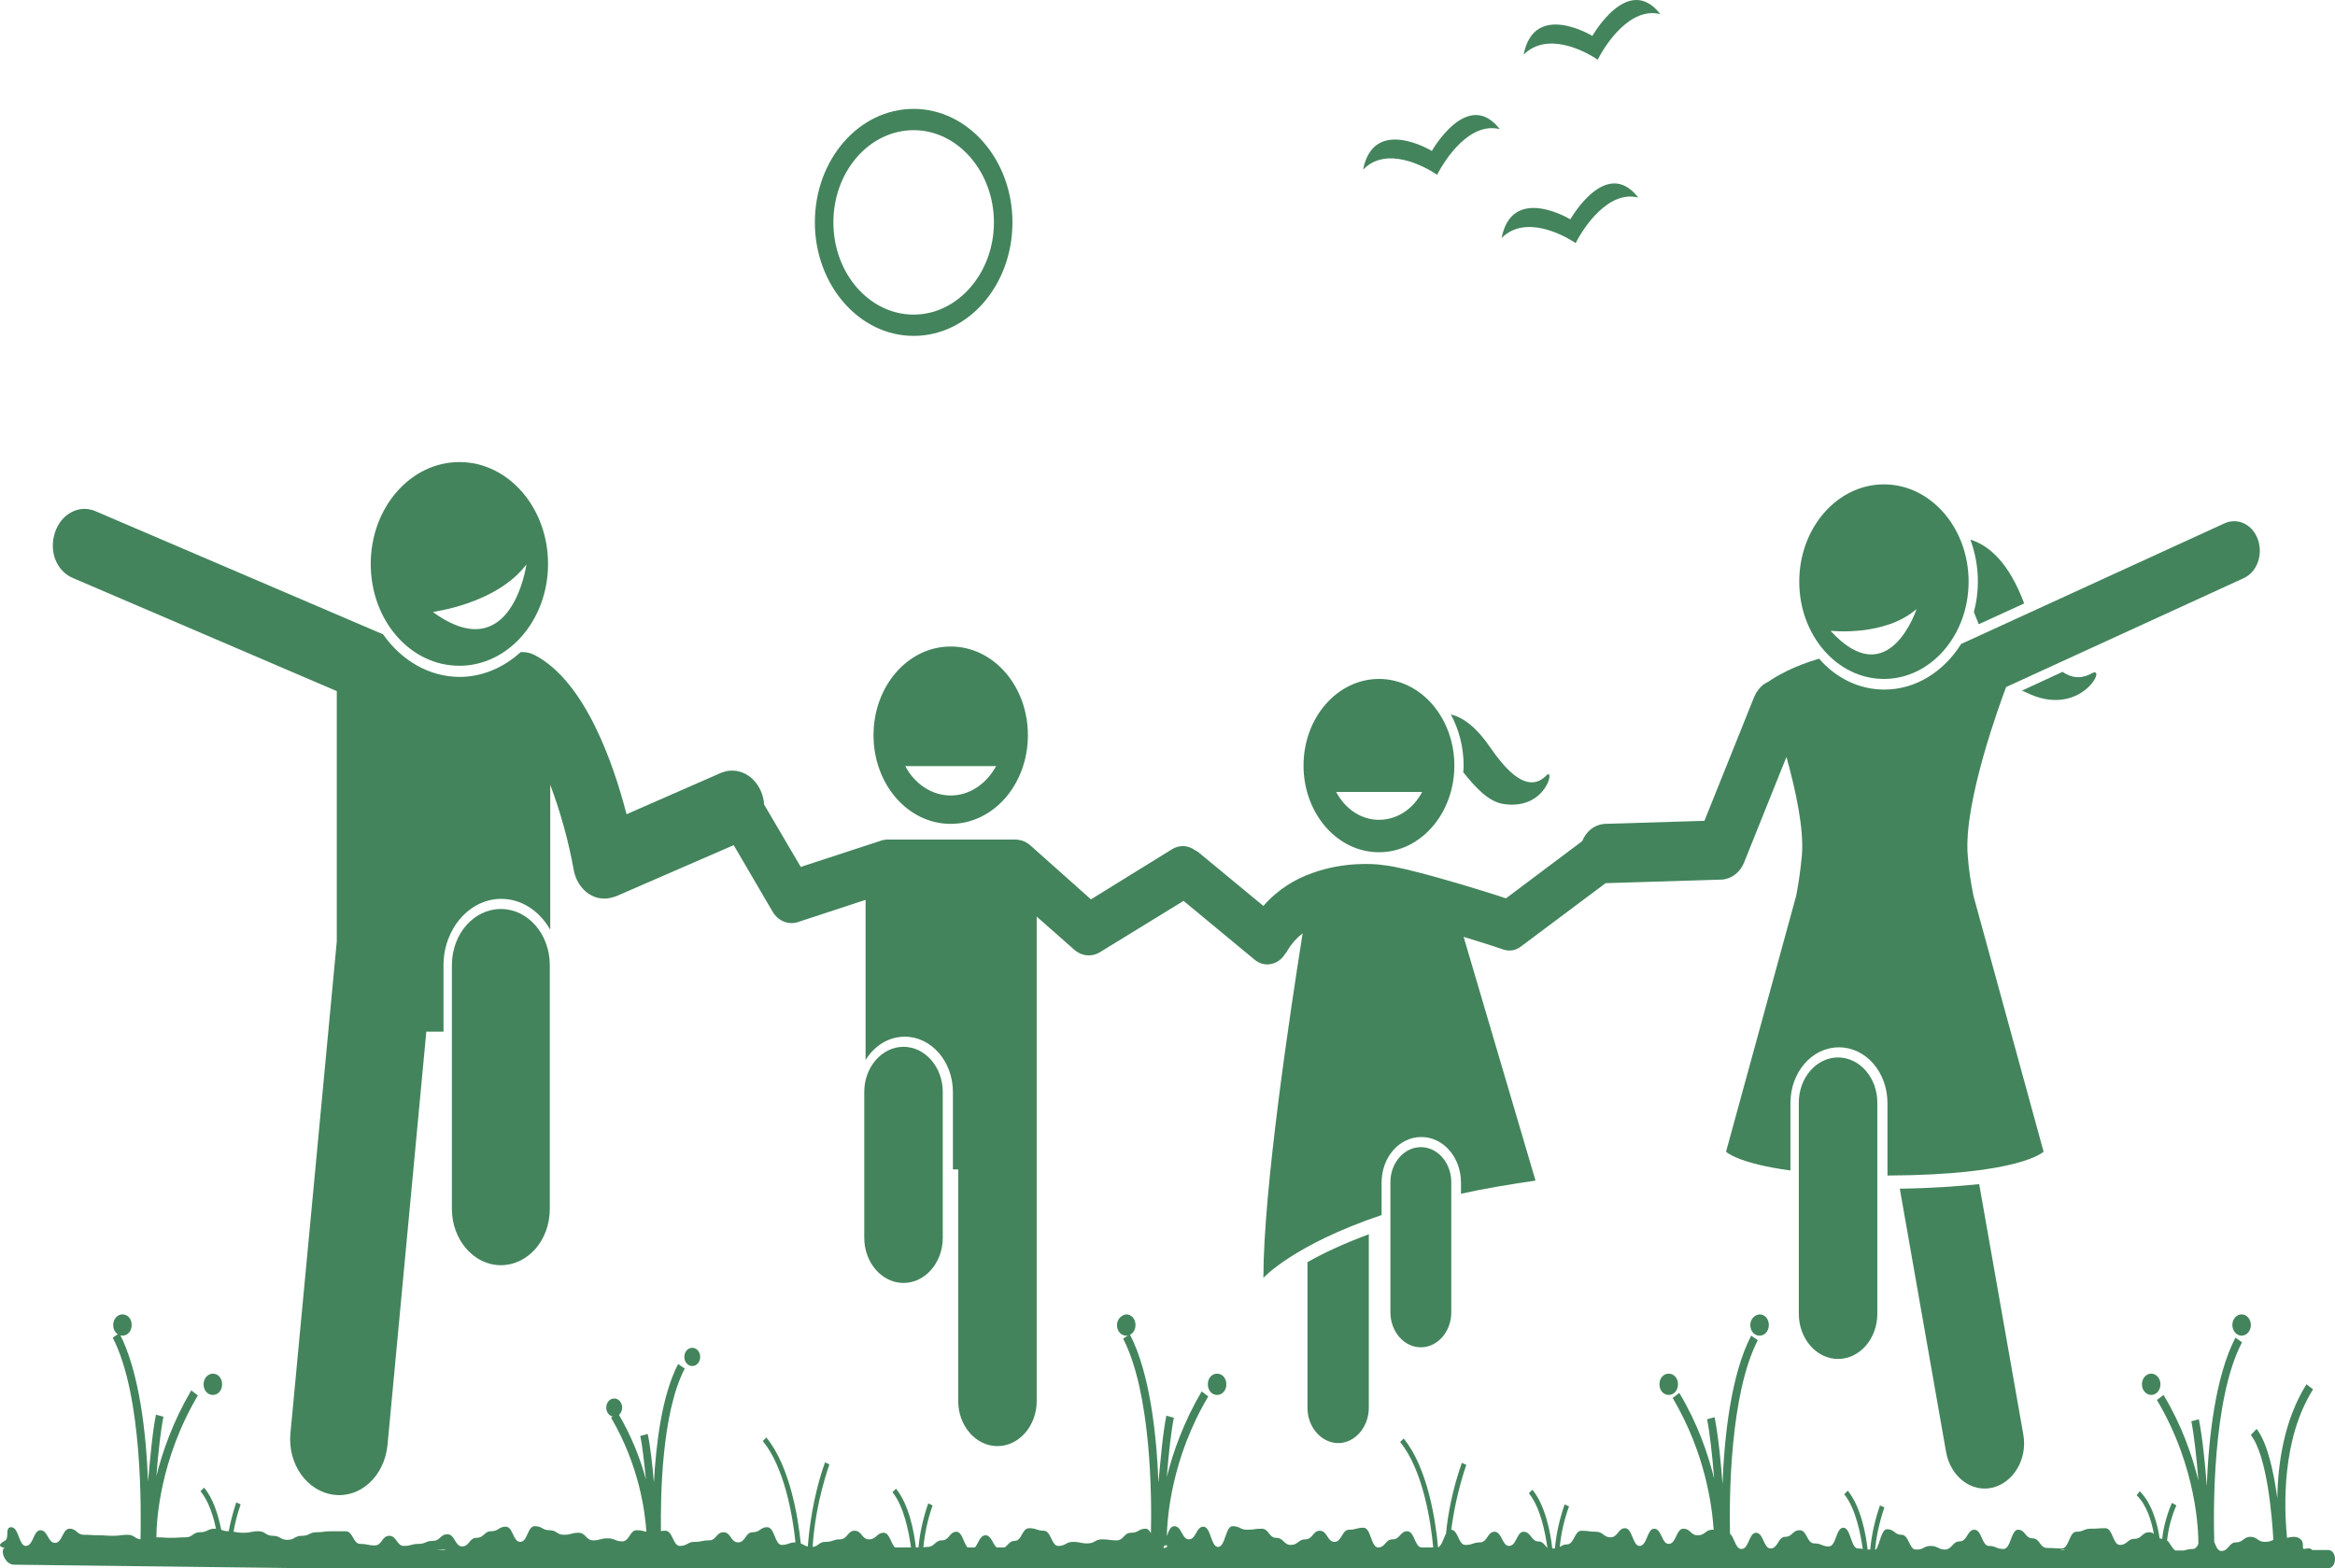
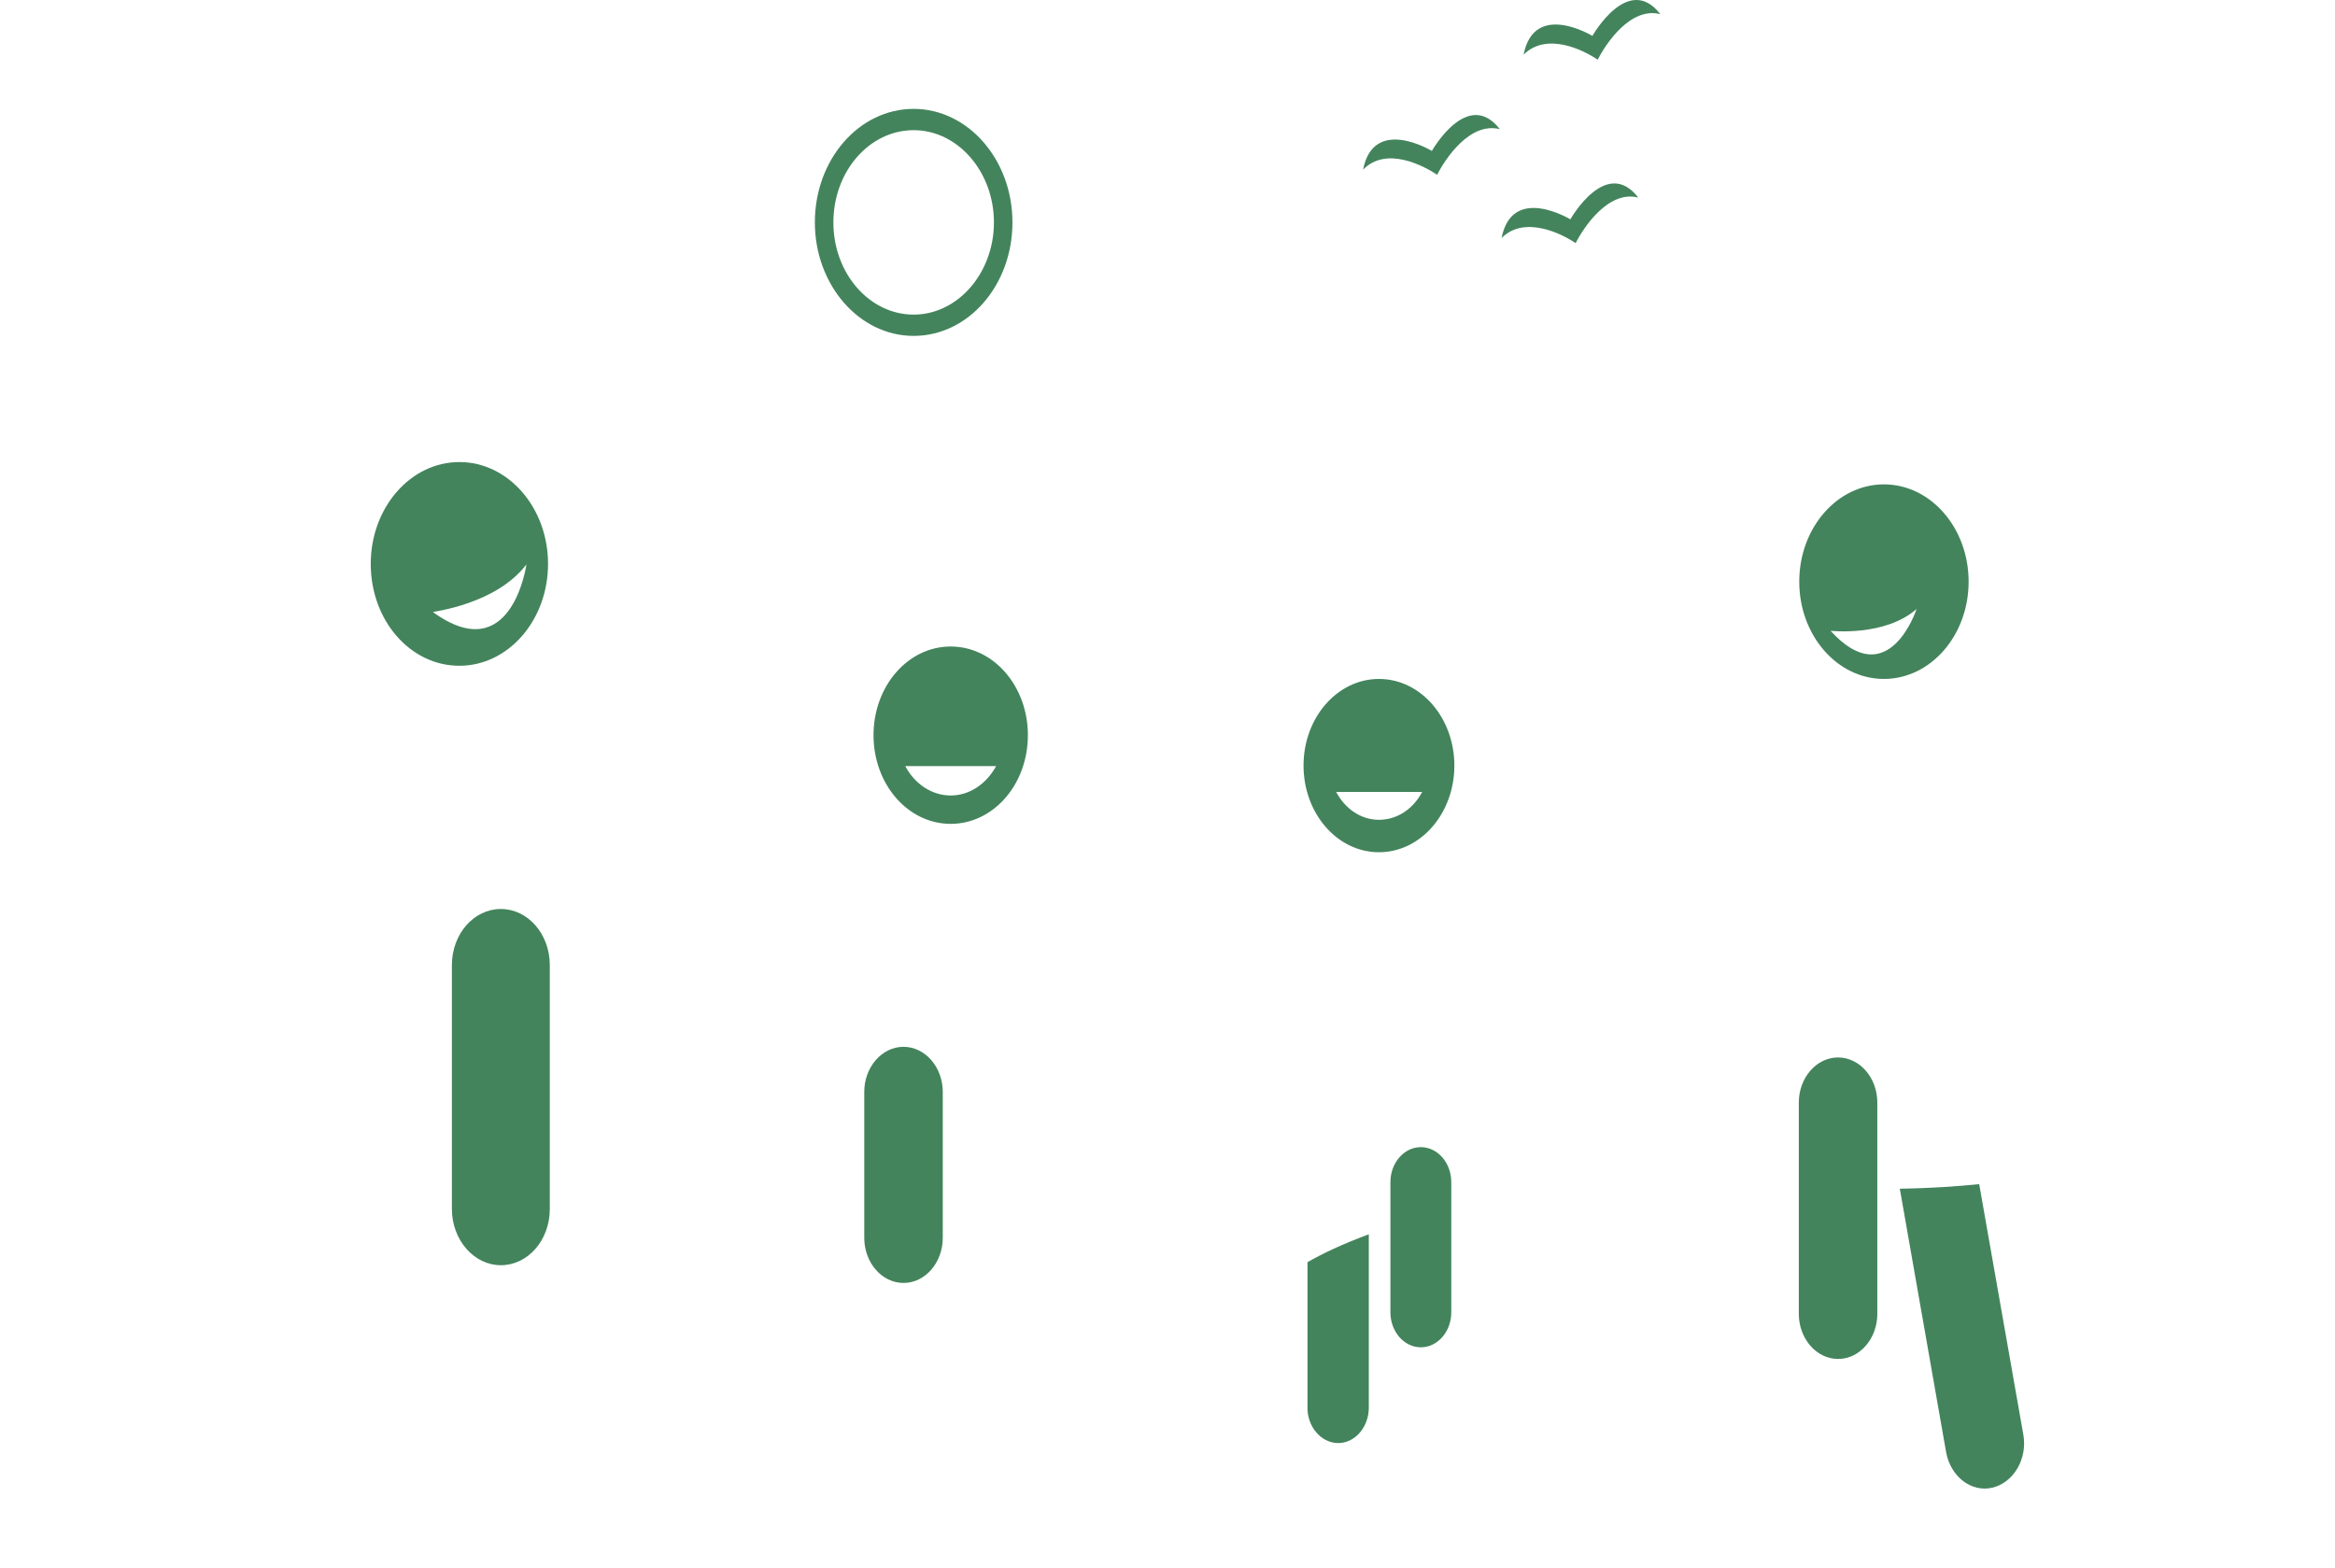
<svg xmlns="http://www.w3.org/2000/svg" fill="none" viewBox="0 0 530 356" height="356" width="530">
-   <path fill="#43845C" d="M459.75 157.115C472.264 163.442 478.47 150.789 474.766 152.859C472.964 153.894 470.662 154.24 468.159 152.514L458.949 156.77C459.15 156.885 459.45 157 459.75 157.115ZM448.038 138.941C448.438 139.861 448.739 140.781 449.139 141.701L459.45 136.985C456.046 127.898 451.642 123.872 447.237 122.492C448.338 125.482 448.939 128.703 448.939 132.039C448.939 134.34 448.639 136.64 448.038 138.941ZM70.036 356H528.423C530.526 356 530.526 351.859 528.423 351.859H524.82L524.719 351.744C524.019 351.054 522.717 352.089 522.717 351.284C522.717 350.479 522.818 349.673 521.716 349.098C520.916 348.753 520.115 348.868 519.113 349.098C518.413 341.966 517.912 326.668 525.02 315.395L523.518 314.244C518.413 322.412 517.011 332.304 516.911 340.126C516.11 334.259 514.709 327.588 512.206 324.367L510.905 325.747C514.609 330.579 515.71 344.267 516.01 349.558C515.51 349.788 515.109 350.018 514.108 350.018C512.406 350.018 512.406 348.868 510.805 348.868C509.203 348.868 509.203 350.133 507.501 350.133C505.899 350.133 505.899 352.089 504.198 352.089C503.397 352.089 502.996 351.054 502.596 350.018C502.396 343.462 502.095 317.695 508.902 304.697L507.401 303.662C502.796 312.519 501.295 326.668 500.894 337.365C500.594 332.994 499.893 325.977 499.092 322.182L497.39 322.642C497.991 325.632 498.592 330.924 498.992 336.1C497.591 330.463 495.288 323.677 491.084 316.66L489.582 317.81C498.792 333.339 498.992 348.063 498.992 350.478C498.692 351.169 498.291 351.629 497.691 351.629C496.69 351.629 496.289 351.859 495.688 351.974H493.787C492.986 351.514 492.585 350.249 491.885 349.673C492.185 346.913 492.886 344.267 493.987 341.736L492.986 341.161C491.584 344.382 490.984 347.373 490.783 349.328C490.583 349.328 490.383 349.213 490.183 349.213C489.782 346.337 488.581 341.391 485.678 338.516L484.977 339.436C487.28 341.621 488.381 345.417 488.881 348.178C488.581 347.948 488.181 347.833 487.78 347.833C486.178 347.833 486.178 349.328 484.477 349.328C482.875 349.328 482.875 350.709 481.173 350.709C479.571 350.709 479.571 346.913 477.87 346.913C476.268 346.913 476.268 347.028 474.566 347.028C472.964 347.028 472.964 347.718 471.263 347.718C469.661 347.718 469.661 351.514 467.959 351.514C466.357 351.514 466.357 351.399 464.656 351.399C462.954 351.399 463.054 349.213 461.352 349.213C459.65 349.213 459.75 347.258 458.049 347.258C456.447 347.258 456.447 351.629 454.745 351.629C453.043 351.629 453.143 350.939 451.441 350.939C449.84 350.939 449.84 347.258 448.138 347.258C446.536 347.258 446.536 349.903 444.835 349.903C443.233 349.903 443.133 351.514 441.731 351.744H441.131C439.929 351.629 439.729 350.939 438.228 350.939C436.826 350.939 436.626 351.629 435.525 351.744H434.624C433.322 351.399 433.222 348.408 431.62 348.408C430.019 348.408 430.019 347.143 428.317 347.143C427.016 347.143 426.715 350.478 425.814 351.744H425.614C425.814 349.443 426.415 345.992 427.716 342.196L426.715 341.736C425.614 344.957 424.813 348.293 424.513 351.744H423.912C423.512 348.063 422.311 341.966 419.407 338.4L418.607 339.206C421.209 342.427 422.311 348.178 422.811 351.629C422.411 351.514 422.11 351.514 421.71 351.514C420.108 351.514 420.108 346.798 418.406 346.798C416.705 346.798 416.805 351.054 415.103 351.054C413.501 351.054 413.501 350.364 411.799 350.364C410.098 350.364 410.198 347.373 408.496 347.373C406.794 347.373 406.894 348.868 405.192 348.868C403.591 348.868 403.591 351.514 401.889 351.514C400.287 351.514 400.287 347.948 398.585 347.948C396.984 347.948 396.984 351.514 395.382 351.629H395.182C393.88 351.514 393.68 348.983 392.679 348.178C392.479 339.896 392.679 316.43 398.986 304.237L397.484 303.202C392.879 312.059 391.378 326.208 390.977 336.905C390.677 332.534 389.976 325.517 389.175 321.721L387.474 322.182C388.074 325.172 388.675 330.464 389.075 335.64C387.674 330.003 385.371 323.217 381.167 316.2L379.665 317.35C387.073 329.888 388.575 341.736 388.975 347.258C388.875 347.258 388.775 347.258 388.675 347.258C387.073 347.258 387.073 348.523 385.371 348.523C383.67 348.523 383.77 347.028 382.068 347.028C380.466 347.028 380.466 350.478 378.764 350.478C377.163 350.478 377.163 347.028 375.461 347.028C373.859 347.028 373.859 350.939 372.157 350.939C370.556 350.939 370.556 346.913 368.854 346.913C367.252 346.913 367.252 348.983 365.55 348.983C363.948 348.983 363.949 347.718 362.247 347.718C360.645 347.718 360.645 347.488 358.943 347.488C357.342 347.488 357.342 350.594 355.64 350.594C354.839 350.594 354.438 350.939 354.038 351.169C354.338 348.063 355.039 344.957 356.14 341.966L355.139 341.506C354.038 344.727 353.237 348.063 352.937 351.514H352.336C351.936 347.833 350.735 341.736 347.831 338.171L347.031 338.976C349.633 342.196 350.734 347.833 351.235 351.399C350.634 350.824 350.234 349.903 349.133 349.903C347.531 349.903 347.531 347.718 345.829 347.718C344.228 347.718 344.228 350.939 342.526 350.939C340.924 350.939 340.924 347.718 339.222 347.718C337.621 347.718 337.621 350.133 335.919 350.133C334.317 350.133 334.317 350.709 332.615 350.709C331.014 350.709 331.013 347.373 329.412 347.258C329.912 343.347 330.913 338.17 332.815 332.534L331.814 332.074C329.612 338.286 328.611 344.037 328.211 348.178C327.61 349.213 327.31 350.824 326.409 351.284C325.908 345.532 324.106 333.224 318.6 326.552L317.8 327.358C323.005 333.684 324.807 345.647 325.308 351.284C324.306 351.284 324.106 351.284 322.705 351.284C321.103 351.284 321.103 347.603 319.401 347.603C317.799 347.603 317.8 349.443 316.098 349.443C314.396 349.443 314.496 351.284 312.794 351.284C311.193 351.284 311.192 346.798 309.491 346.798C307.889 346.798 307.889 347.258 306.187 347.258C304.585 347.258 304.585 350.018 302.884 350.018C301.282 350.018 301.282 347.488 299.58 347.488C297.978 347.488 297.978 349.443 296.277 349.443C294.675 349.443 294.675 350.709 292.973 350.709C291.371 350.709 291.371 349.098 289.67 349.098C287.968 349.098 288.068 347.028 286.366 347.028C284.764 347.028 284.764 347.258 283.063 347.258C281.461 347.258 281.461 346.453 279.759 346.453C278.157 346.453 278.157 351.169 276.456 351.169C274.854 351.169 274.854 346.568 273.152 346.568C271.45 346.568 271.55 349.443 269.849 349.443C268.247 349.443 268.247 346.453 266.545 346.453C265.644 346.453 265.244 347.603 264.843 348.753C264.943 344.612 265.844 331.154 274.253 317.005L272.752 315.855C268.647 322.872 266.245 329.658 264.843 335.295C265.244 330.003 265.844 324.827 266.445 321.836L264.743 321.376C263.942 325.172 263.342 332.189 262.941 336.56C262.541 325.862 261.039 311.714 256.434 302.857L254.933 303.892C261.34 316.315 261.44 340.126 261.239 348.063C260.939 347.488 260.539 347.028 260.038 347.028C258.436 347.028 258.436 347.948 256.735 347.948C255.033 347.948 255.133 349.673 253.431 349.673C251.729 349.673 251.829 349.443 250.128 349.443C248.526 349.443 248.526 350.364 246.824 350.364C245.222 350.364 245.222 350.018 243.521 350.018C241.919 350.018 241.919 350.939 240.217 350.939C238.615 350.939 238.615 347.488 236.914 347.488C235.312 347.488 235.312 346.913 233.61 346.913C231.908 346.913 232.008 349.788 230.306 349.788C229.105 349.788 228.805 350.824 228.004 351.284H226.202C225.301 350.479 225.001 348.523 223.699 348.523C222.398 348.523 222.098 350.364 221.297 351.284H219.595C218.694 350.249 218.394 347.718 217.093 347.718C215.491 347.718 215.491 349.673 213.789 349.673C212.187 349.673 212.187 351.169 210.485 351.169C210.185 351.169 209.885 351.169 209.585 351.284C209.885 348.063 210.586 344.842 211.687 341.736L210.686 341.276C209.585 344.497 208.784 347.833 208.483 351.284H207.883C207.482 347.603 206.281 341.506 203.378 337.94L202.577 338.746C205.18 341.966 206.281 347.718 206.781 351.284H203.178C202.177 350.479 201.976 347.948 200.575 347.948C198.973 347.948 198.973 349.443 197.271 349.443C195.57 349.443 195.67 347.488 193.968 347.488C192.366 347.488 192.366 349.443 190.664 349.443C189.063 349.443 189.063 350.018 187.361 350.018C185.859 350.018 185.759 351.054 184.458 351.169C184.658 347.373 185.559 340.241 188.262 332.419L187.261 331.959C184.458 339.896 183.657 347.258 183.357 351.054C182.656 350.939 182.355 350.594 181.755 350.364C181.154 344.382 179.252 332.764 173.947 326.323L173.146 327.128C178.051 333.109 179.953 344.152 180.554 350.133C179.052 350.133 178.952 350.709 177.45 350.709C175.849 350.709 175.849 346.683 174.147 346.683C172.545 346.683 172.545 347.833 170.843 347.833C169.141 347.833 169.242 350.133 167.54 350.133C165.838 350.133 165.938 347.833 164.236 347.833C162.534 347.833 162.635 349.673 160.933 349.673C159.331 349.673 159.331 350.018 157.629 350.018C156.028 350.018 156.028 350.939 154.326 350.939C152.724 350.939 152.724 347.488 151.022 347.488C150.622 347.488 150.321 347.488 150.021 347.603C149.921 340.011 150.121 320.801 155.427 310.679L153.925 309.643C150.221 316.775 148.92 327.703 148.42 336.56C148.119 332.879 147.619 328.278 147.018 325.517L145.316 325.978C145.817 328.163 146.217 331.959 146.618 335.87C145.416 331.384 143.414 326.092 140.211 320.686L138.709 321.836C145.116 332.764 146.417 343.232 146.718 347.718C146.017 347.603 145.717 347.373 144.515 347.373C142.914 347.373 142.914 349.903 141.212 349.903C139.61 349.903 139.61 349.213 137.908 349.213C136.207 349.213 136.307 349.673 134.605 349.673C133.003 349.673 133.003 347.948 131.301 347.948C129.7 347.948 129.7 348.408 127.998 348.408C126.396 348.408 126.396 347.373 124.694 347.373C123.093 347.373 123.093 346.453 121.391 346.453C119.689 346.453 119.789 350.018 118.087 350.018C116.386 350.018 116.486 346.568 114.784 346.568C113.182 346.568 113.182 347.603 111.48 347.603C109.879 347.603 109.879 349.098 108.177 349.098C106.475 349.098 106.575 351.054 104.873 351.054C103.272 351.054 103.271 348.293 101.57 348.293C99.868 348.293 99.968 349.788 98.266 349.788C96.564 349.788 96.664 350.478 94.963 350.478C93.361 350.478 93.361 350.939 91.659 350.939C90.057 350.939 90.058 348.638 88.356 348.638C86.654 348.638 86.754 350.824 85.052 350.824C83.451 350.824 83.451 350.478 81.749 350.478C80.147 350.478 80.147 347.603 78.445 347.603C76.843 347.603 76.843 347.603 75.142 347.603C73.54 347.603 73.54 347.833 71.838 347.833C70.236 347.833 70.236 348.638 68.534 348.638C66.833 348.638 66.933 349.558 65.231 349.558C63.629 349.558 63.629 348.638 61.928 348.638C60.226 348.638 60.326 347.603 58.624 347.603C57.022 347.603 57.022 347.948 55.321 347.948C54.119 347.948 53.819 347.833 53.018 347.718C53.319 345.877 53.819 343.807 54.62 341.506L53.619 341.046C52.918 343.232 52.317 345.417 51.917 347.603C51.116 347.603 50.716 347.488 50.215 347.258C49.514 343.922 48.413 340.126 46.311 337.71L45.51 338.516C47.312 340.701 48.413 344.037 49.014 347.028C48.914 347.028 48.814 347.028 48.714 347.028C47.112 347.028 47.112 347.833 45.41 347.833C43.708 347.833 43.808 348.983 42.106 348.983C40.505 348.983 40.505 349.098 38.803 349.098C37.201 349.098 37.201 348.983 35.499 348.983C35.499 345.532 36.2 331.499 44.909 316.775L43.408 315.625C39.303 322.642 36.901 329.428 35.499 335.065C35.9 329.773 36.501 324.597 37.101 321.606L35.399 321.146C34.599 324.942 33.998 331.959 33.597 336.33C33.197 325.632 31.695 311.484 27.09 302.627L25.589 303.662C32.496 317.005 31.996 343.807 31.896 349.443C30.594 349.328 30.494 348.408 28.992 348.408C27.391 348.408 27.391 348.638 25.689 348.638C23.987 348.638 24.087 348.523 22.386 348.523C20.784 348.523 20.784 348.408 19.082 348.408C17.38 348.408 17.48 347.028 15.779 347.028C14.177 347.028 14.177 350.249 12.475 350.249C10.873 350.249 10.873 347.373 9.172 347.373C7.57 347.373 7.57 350.939 5.868 350.939C4.266 350.939 4.266 346.683 2.564 346.683C0.963 346.683 2.264 349.213 1.063 349.788C-0.038 350.363 -0.639 351.054 1.063 351.399C-0.038 351.744 1.063 355.195 3.165 355.195L70.036 356ZM468.159 351.744C468.46 351.744 468.66 351.859 468.76 351.859H467.659C467.759 351.859 467.959 351.744 468.159 351.744ZM264.042 351.284L264.343 350.824H264.843C264.843 350.824 264.843 350.939 264.943 351.054C264.743 351.284 264.543 351.399 264.243 351.399C264.042 351.284 264.042 351.284 264.042 351.284ZM264.843 350.939V350.824H265.043C264.943 350.824 264.943 350.939 264.843 350.939ZM100.468 351.744C100.769 351.744 100.969 351.744 101.169 351.859H99.067C99.467 351.859 99.968 351.744 100.468 351.744Z" />
-   <path fill="#43845C" d="M488.281 316.66C489.442 316.66 490.383 315.579 490.383 314.245C490.383 312.91 489.442 311.829 488.281 311.829C487.12 311.829 486.178 312.91 486.178 314.245C486.178 315.579 487.12 316.66 488.281 316.66Z" />
-   <path fill="#43845C" d="M508.803 303.202C509.964 303.202 510.905 302.12 510.905 300.786C510.905 299.452 509.964 298.37 508.803 298.37C507.642 298.37 506.7 299.452 506.7 300.786C506.7 302.12 507.642 303.202 508.803 303.202Z" />
-   <path fill="#43845C" d="M46.211 314.244C46.211 315.625 47.112 316.66 48.313 316.66C49.514 316.66 50.415 315.625 50.415 314.244C50.415 312.864 49.514 311.829 48.313 311.829C47.212 311.829 46.211 312.864 46.211 314.244ZM25.689 300.786C25.689 302.167 26.59 303.202 27.791 303.202C28.993 303.202 29.893 302.167 29.893 300.786C29.893 299.406 28.993 298.37 27.791 298.37C26.59 298.37 25.689 299.521 25.689 300.786ZM376.662 314.244C376.662 315.625 377.563 316.66 378.764 316.66C379.966 316.66 380.867 315.625 380.867 314.244C380.867 312.864 379.966 311.829 378.764 311.829C377.563 311.829 376.662 312.864 376.662 314.244ZM397.284 300.786C397.284 302.167 398.185 303.202 399.386 303.202C400.588 303.202 401.489 302.167 401.489 300.786C401.489 299.406 400.588 298.37 399.386 298.37C398.185 298.486 397.284 299.521 397.284 300.786ZM274.153 314.244C274.153 315.625 275.054 316.66 276.255 316.66C277.457 316.66 278.358 315.625 278.358 314.244C278.358 312.864 277.457 311.829 276.255 311.829C275.054 311.829 274.153 312.864 274.153 314.244ZM253.531 300.786C253.531 302.167 254.432 303.202 255.633 303.202C256.835 303.202 257.736 302.167 257.736 300.786C257.736 299.406 256.835 298.37 255.633 298.37C254.532 298.486 253.531 299.521 253.531 300.786ZM137.608 319.536C137.608 320.686 138.409 321.606 139.41 321.606C140.411 321.606 141.212 320.686 141.212 319.536C141.212 318.385 140.411 317.465 139.41 317.465C138.409 317.465 137.608 318.385 137.608 319.536ZM155.327 308.033C155.327 309.183 156.128 310.103 157.129 310.103C158.13 310.103 158.931 309.183 158.931 308.033C158.931 306.883 158.13 305.962 157.129 305.962C156.128 305.962 155.327 306.883 155.327 308.033ZM332.115 175.29C334.818 178.626 337.821 182.077 341.425 182.537C351.135 183.917 353.037 173.794 350.935 176.095C348.732 178.281 344.928 179.431 338.321 169.768C335.118 165.052 332.115 162.867 329.312 162.177C331.114 165.512 332.215 169.538 332.215 173.794C332.215 174.254 332.215 174.83 332.115 175.29Z" />
-   <path fill="#43845C" d="M16.579 131.234L76.443 156.885V213.709L65.932 325.287C65.231 332.304 69.636 338.515 75.742 339.321C81.849 340.126 87.254 335.065 87.955 328.048L96.765 234.184H100.669V219.116C100.669 210.834 106.575 204.047 113.783 204.047C118.388 204.047 122.492 206.808 124.894 211.064V178.165C127.297 184.492 129.199 191.624 130.2 197.375C131.001 201.861 134.705 204.737 138.609 203.817C139.009 203.702 139.41 203.587 139.81 203.472L166.539 191.854L175.348 206.923C176.549 208.993 178.852 210.028 181.054 209.338L196.47 204.277V240.626C198.473 237.405 201.676 235.335 205.38 235.335C211.386 235.335 216.292 240.971 216.292 247.873V265.472H217.493V318.04C217.493 323.677 221.497 328.278 226.402 328.278C231.308 328.278 235.312 323.677 235.312 318.04V208.073L243.921 215.665C245.523 217.045 247.725 217.275 249.527 216.24L268.647 204.507L284.764 217.85C286.967 219.691 290.07 219.116 291.672 216.585C291.772 216.47 291.772 216.355 291.872 216.355C292.072 216.125 292.172 215.78 292.372 215.55C293.273 214.054 294.475 212.789 295.676 211.869C292.773 230.158 286.766 270.073 286.766 290.088C286.766 290.088 293.474 282.612 313.595 275.825V268.463C313.595 262.712 317.599 258.11 322.605 258.11C327.61 258.11 331.614 262.712 331.614 268.463V270.994C336.72 269.843 342.326 268.923 348.532 268.003L332.215 212.674C335.218 213.594 338.221 214.515 341.224 215.55C342.626 216.01 344.027 215.78 345.229 214.86L364.449 200.481H364.549L390.777 199.676C392.979 199.561 394.982 198.065 395.883 195.765L404.191 175.06L405.493 171.839C407.595 179.431 409.497 188.173 408.996 194.154C408.696 197.26 408.296 200.366 407.695 203.357L391.778 261.446C391.778 261.446 394.381 264.092 406.394 265.702V250.403C406.394 243.387 411.299 237.75 417.405 237.75C423.512 237.75 428.417 243.387 428.417 250.403V266.853C458.549 266.738 463.855 261.446 463.855 261.446L447.938 203.357C447.337 200.366 446.837 197.26 446.636 194.154C445.635 182.076 454.144 159.186 455.346 155.965L509.303 131.234C512.306 129.853 513.708 125.942 512.506 122.492C511.305 119.041 507.902 117.43 504.898 118.811L445.135 146.187C441.231 152.399 434.924 156.54 427.716 156.54C421.91 156.54 416.705 153.894 412.901 149.523C406.994 151.249 403.09 153.549 401.288 154.815C400.187 155.275 399.286 156.195 398.585 157.345C398.485 157.575 398.285 157.92 398.185 158.15L386.873 186.333L364.249 187.023C362.047 187.138 360.044 188.633 359.143 190.934L341.825 203.932C338.421 202.782 334.918 201.746 331.514 200.711C324.507 198.641 316.798 196.57 313.595 196.34C312.093 196.11 305.186 195.535 297.878 198.181C293.974 199.561 290.07 201.861 286.766 205.657L272.151 193.579C271.851 193.349 271.55 193.119 271.25 193.004C269.648 191.854 267.746 191.739 266.045 192.774L247.625 204.162L233.81 191.854C233.11 191.279 232.309 190.819 231.408 190.704C231.007 190.589 230.607 190.589 230.206 190.589H201.476C201.175 190.589 200.875 190.589 200.575 190.704C200.275 190.704 199.974 190.819 199.674 190.934L181.755 196.8L173.446 182.652C173.146 178.165 169.742 174.715 165.838 174.945C165.137 174.945 164.437 175.175 163.736 175.405L142.213 184.837C139.21 173.219 132.803 154.7 121.391 148.718C120.49 148.258 119.589 148.028 118.588 148.028C118.488 148.028 118.287 148.028 118.187 148.028C114.283 151.594 109.378 153.664 104.373 153.664C97.365 153.664 91.059 149.868 86.954 144.002L21.685 116.05C17.981 114.44 13.877 116.625 12.475 120.881C11.074 125.137 12.775 129.623 16.579 131.234Z" />
  <path fill="#43845C" d="M113.683 206.348C107.576 206.348 102.571 211.984 102.571 219.116V274.445C102.571 281.461 107.576 287.213 113.683 287.213C119.789 287.213 124.794 281.576 124.794 274.445V219.116C124.794 211.984 119.789 206.348 113.683 206.348ZM104.273 151.134C115.384 151.134 124.394 140.781 124.394 128.013C124.394 115.245 115.384 104.892 104.273 104.892C93.161 104.892 84.151 115.245 84.151 128.013C84.151 140.781 93.061 151.134 104.273 151.134ZM119.489 128.128C119.489 128.128 116.185 151.939 98.266 138.941C98.266 138.826 112.582 137.215 119.489 128.128ZM296.777 319.421C296.677 323.792 299.78 327.473 303.585 327.588C307.389 327.703 310.592 324.137 310.692 319.766C310.692 319.651 310.692 319.651 310.692 319.536V280.196C304.786 282.382 300.181 284.567 296.777 286.523V319.421ZM213.989 247.873C213.989 242.237 209.985 237.635 205.08 237.635C200.174 237.635 196.17 242.237 196.17 247.873V281.001C196.17 286.638 200.174 291.239 205.08 291.239C209.985 291.239 213.989 286.638 213.989 281.001V247.873ZM215.791 146.763C206.081 146.763 198.273 155.735 198.273 166.893C198.273 178.051 206.081 187.023 215.791 187.023C225.501 187.023 233.31 178.051 233.31 166.893C233.31 155.735 225.501 146.763 215.791 146.763ZM215.791 180.581C211.487 180.581 207.582 177.936 205.48 173.91H226.102C223.9 177.936 220.096 180.581 215.791 180.581ZM330.113 173.794C330.113 162.982 322.504 154.125 312.994 154.125C303.584 154.125 295.876 162.867 295.876 173.794C295.876 184.607 303.484 193.464 312.994 193.464C322.504 193.464 330.113 184.607 330.113 173.794ZM303.284 179.776H322.805C320.803 183.572 317.199 186.103 312.994 186.103C308.89 186.103 305.286 183.572 303.284 179.776ZM431.22 269.843L441.731 329.658C442.732 335.18 447.437 338.861 452.242 337.71C457.048 336.56 460.251 331.154 459.25 325.632L449.239 268.808C444.634 269.268 438.728 269.728 431.22 269.843ZM329.412 268.348C329.412 263.977 326.309 260.411 322.505 260.411C318.701 260.411 315.597 263.977 315.597 268.348V297.91C315.597 302.282 318.701 305.847 322.505 305.847C326.309 305.847 329.412 302.282 329.412 297.91V268.348ZM426.115 250.289C426.115 244.652 422.11 240.051 417.205 240.051C412.3 240.051 408.296 244.652 408.296 250.289V298.256C408.296 303.892 412.3 308.493 417.205 308.493C422.11 308.493 426.115 303.892 426.115 298.256V250.289ZM427.616 154.125C438.228 154.125 446.837 144.232 446.837 132.039C446.837 119.846 438.228 109.954 427.616 109.954C417.005 109.954 408.396 119.846 408.396 132.039C408.396 144.232 417.005 154.125 427.616 154.125ZM415.503 143.197C415.503 143.197 427.816 144.577 435.024 138.251C435.024 138.251 428.717 157.691 415.503 143.197ZM326.209 39.671C328.01 36.105 333.616 27.593 340.424 29.318C333.116 19.886 325.007 34.265 325.007 34.265C325.007 34.265 311.793 26.213 309.391 38.521C314.596 33.114 323.105 37.6 326.209 39.671ZM357.642 55.2C359.444 51.634 365.05 43.122 371.857 44.847C364.549 35.415 356.441 49.794 356.441 49.794C356.441 49.794 343.227 41.742 340.824 54.05C346.03 48.758 354.639 53.129 357.642 55.2ZM362.647 13.559C364.449 9.994 370.055 1.481 376.862 3.207C369.555 -6.226 361.446 8.153 361.446 8.153C361.446 8.153 348.232 0.101 345.829 12.409C351.135 7.118 359.644 11.489 362.647 13.559ZM207.382 76.25C219.795 76.25 229.806 64.747 229.806 50.484C229.806 36.22 219.695 24.717 207.382 24.717C194.969 24.717 184.958 36.22 184.958 50.484C184.958 64.632 194.969 76.25 207.382 76.25ZM207.382 29.549C217.393 29.549 225.602 38.981 225.602 50.484C225.602 61.986 217.393 71.419 207.382 71.419C197.372 71.419 189.163 62.102 189.163 50.484C189.163 38.866 197.372 29.549 207.382 29.549Z" />
</svg>